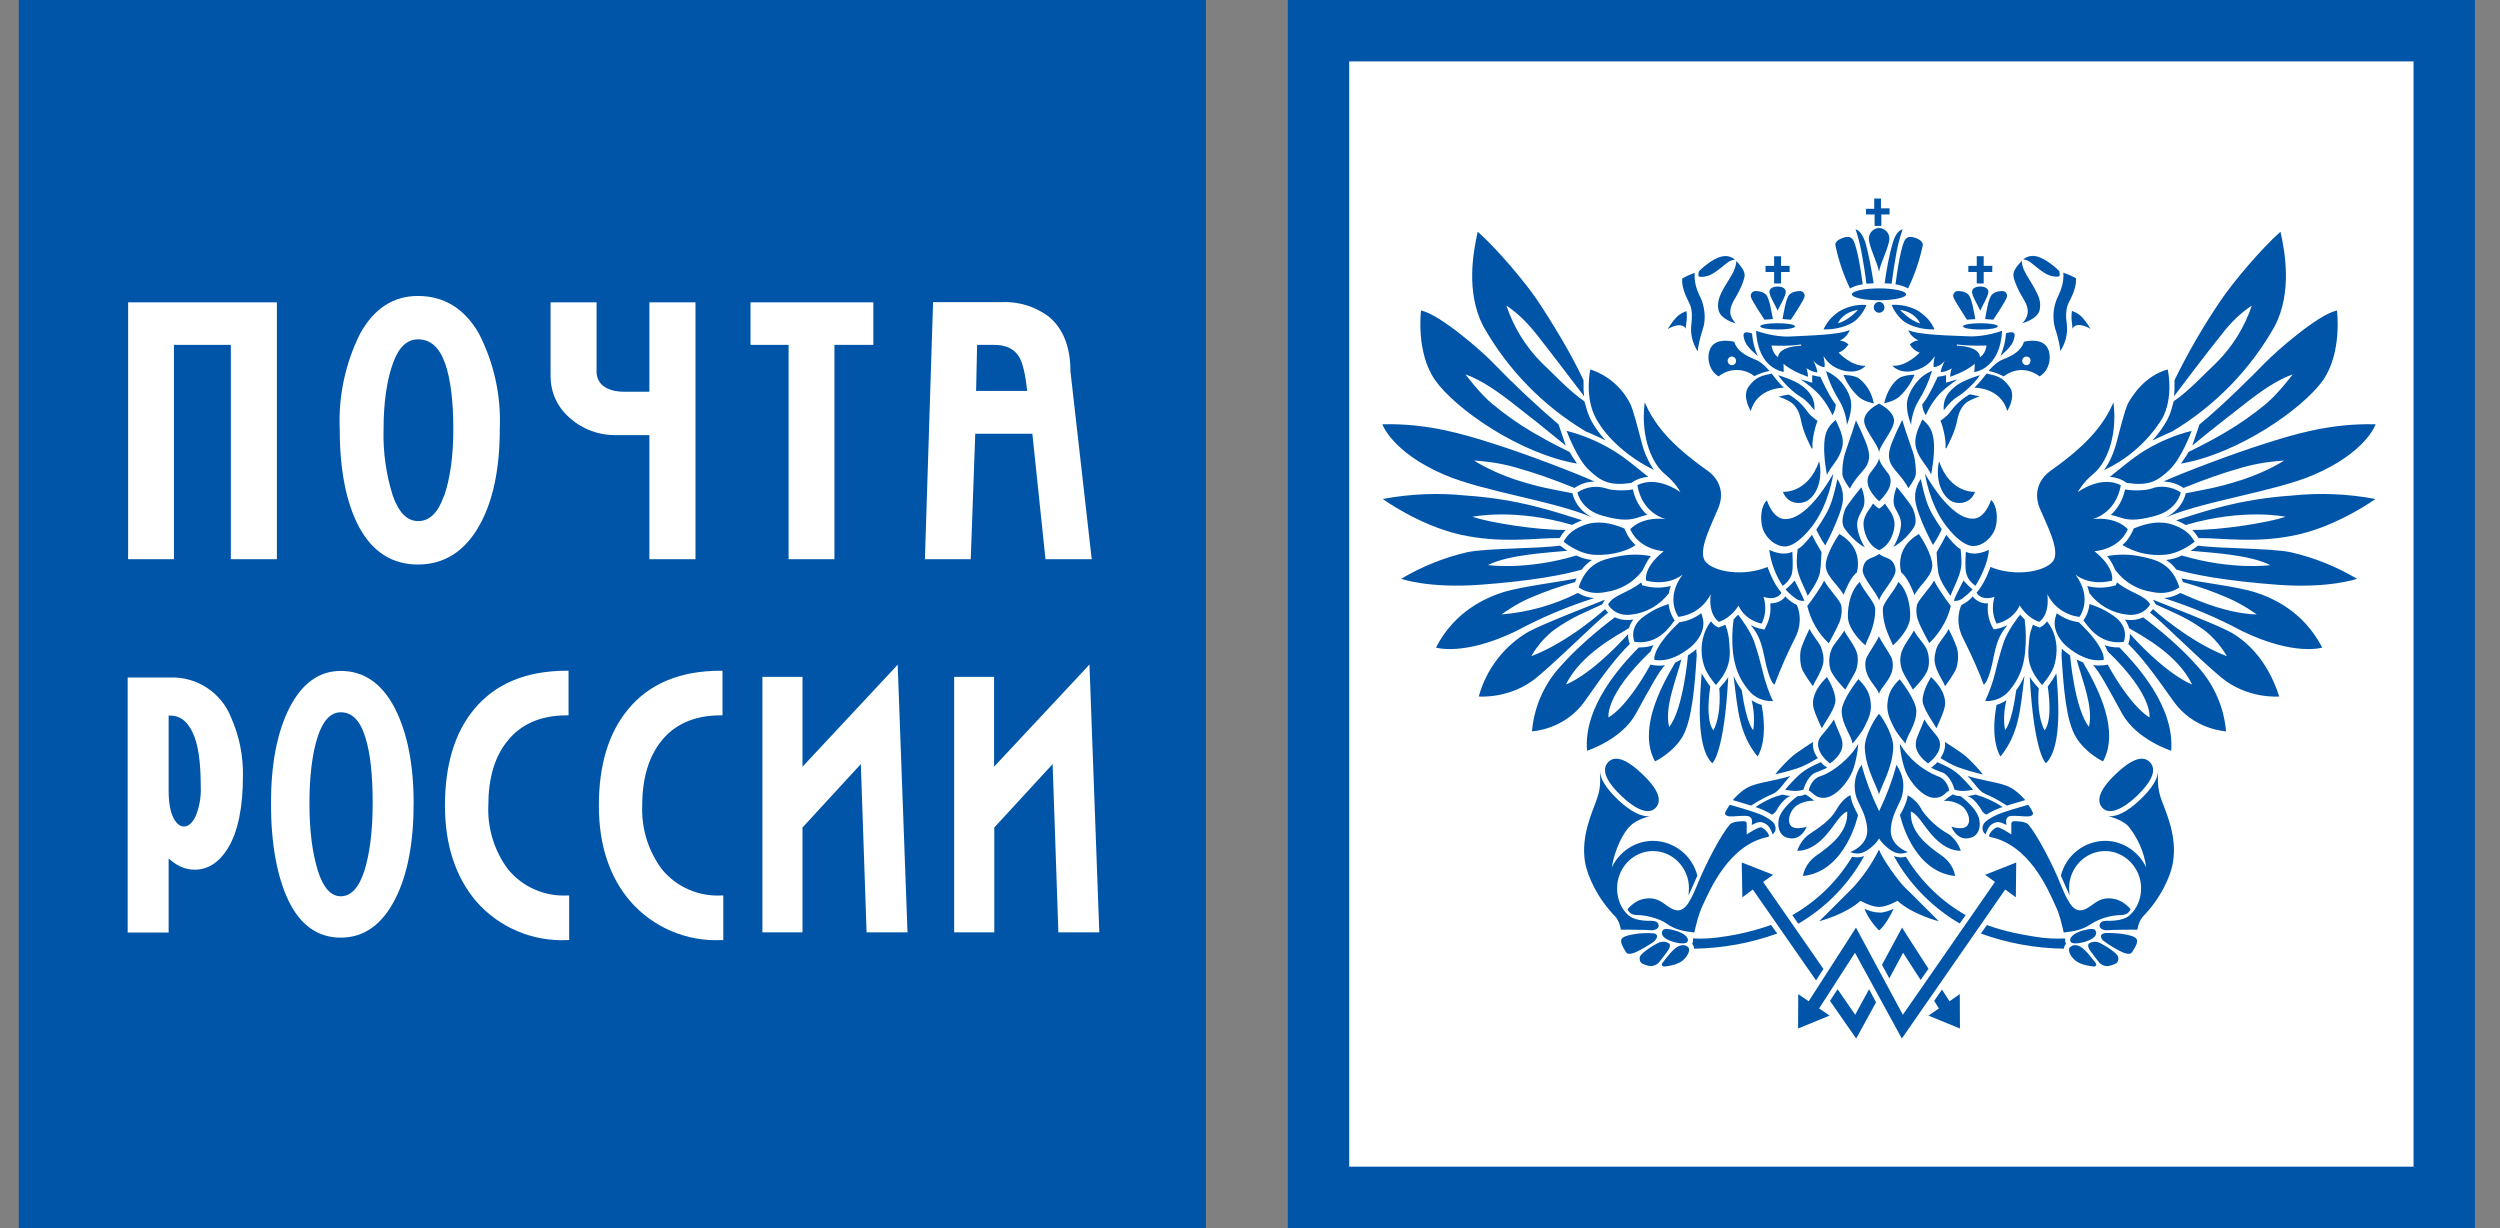
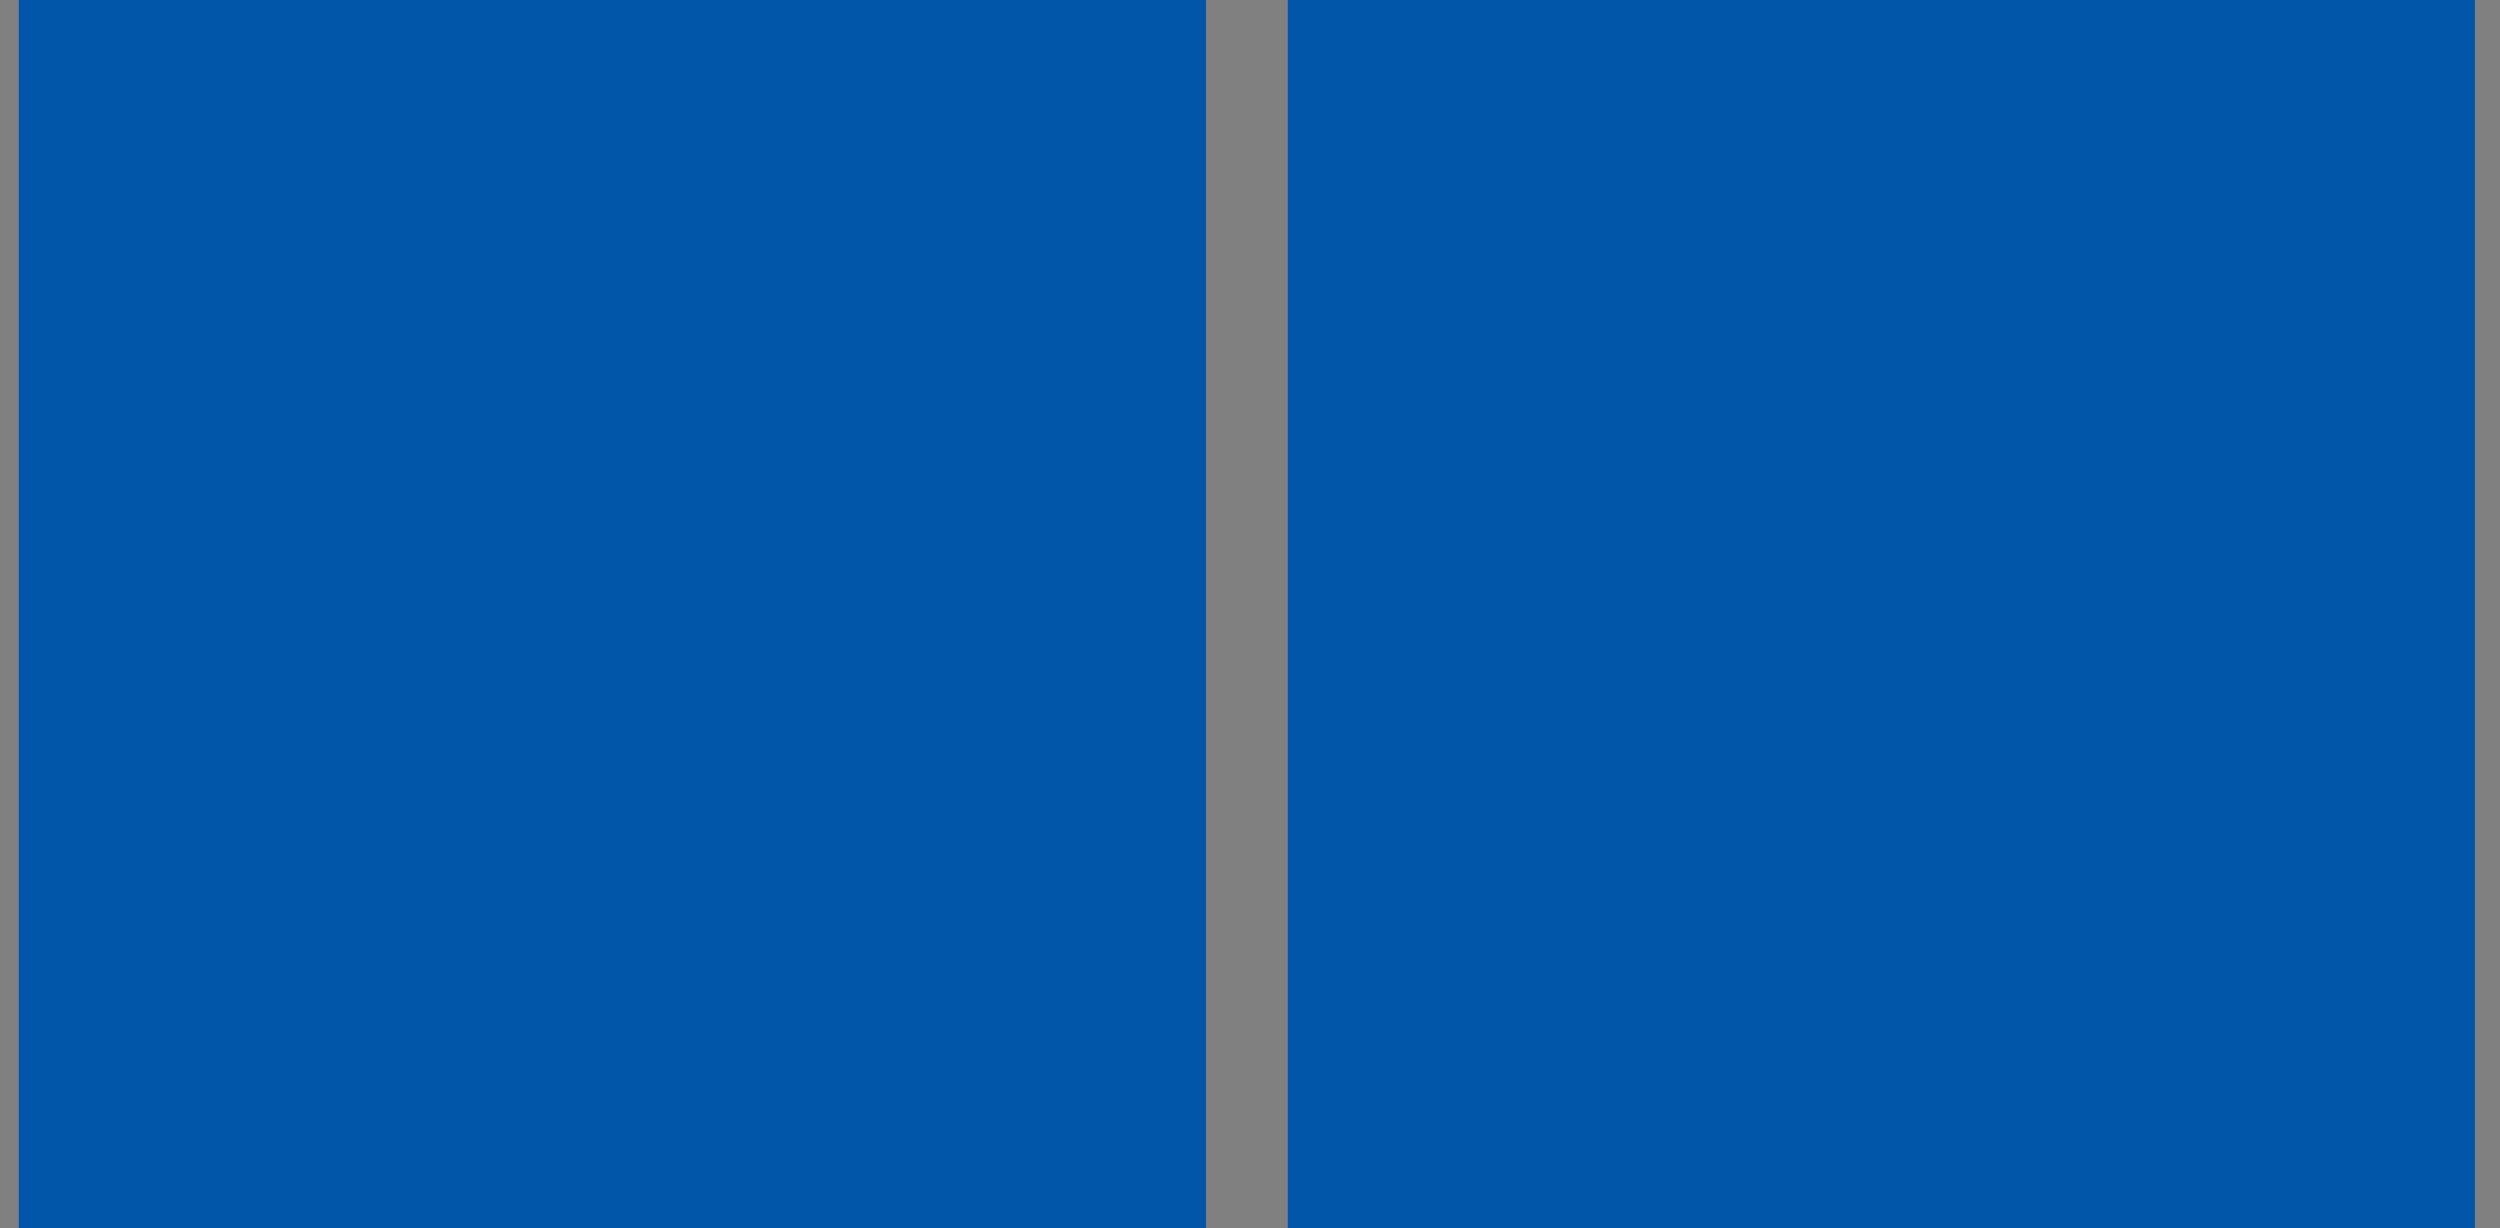
<svg xmlns="http://www.w3.org/2000/svg" width="57" height="28" viewBox="0 0 57 28" fill="none">
  <rect x="0" y="0" width="57" height="28" fill="#808080" stroke="none" />
  <path d="M29.362 0V28H56.428V0H29.362ZM0.428 0V28H27.495V0H0.428Z" fill="#0155A9" />
-   <path d="M55.029 1.4V26.6H30.762V1.4H55.029ZM15.091 19.819C14.778 19.398 14.62 18.883 14.643 18.359C14.643 17.752 14.788 17.262 15.072 16.903C15.38 16.511 15.838 16.31 16.426 16.31H16.473V15.293H16.426C15.507 15.293 14.793 15.591 14.316 16.179C13.878 16.707 13.654 17.439 13.654 18.368C13.654 19.264 13.896 19.997 14.373 20.552C14.629 20.845 14.949 21.077 15.308 21.229C15.667 21.382 16.055 21.452 16.445 21.434H16.491V20.417H16.445C16.188 20.43 15.932 20.383 15.697 20.279C15.461 20.176 15.254 20.018 15.091 19.819ZM11.582 19.819C11.269 19.398 11.111 18.883 11.134 18.359C11.134 17.752 11.274 17.262 11.563 16.903C11.871 16.511 12.329 16.31 12.916 16.31H12.963V15.293H12.916C11.997 15.293 11.283 15.591 10.803 16.179C10.368 16.707 10.145 17.439 10.145 18.368C10.145 19.264 10.387 19.997 10.858 20.552C11.115 20.845 11.435 21.077 11.794 21.229C12.153 21.382 12.541 21.452 12.931 21.434H12.977V20.417H12.931C12.675 20.429 12.419 20.382 12.185 20.278C11.951 20.175 11.744 20.017 11.582 19.819ZM14.806 9.921V12.749H15.857V6.893H14.806V8.932H14.242C14.008 8.932 13.831 8.876 13.719 8.769C13.678 8.727 13.647 8.677 13.627 8.622C13.607 8.568 13.598 8.509 13.602 8.451V6.893H12.553V8.563C12.553 8.951 12.702 9.277 12.996 9.534C13.285 9.79 13.66 9.928 14.046 9.921H14.811H14.806ZM24.835 15.153L24.761 15.237L22.665 17.481V15.433H21.755V21.257H22.67V18.867L24 17.421L24.131 21.257H25.064L24.84 15.157L24.835 15.153ZM17.975 12.749H19.025V7.863H19.912V6.893H17.112V7.863H17.98V12.749H17.975ZM20.392 15.237L18.297 17.481V15.433H17.383V21.257H18.297V18.867L19.627 17.421L19.758 21.257H20.691L20.467 15.153L20.392 15.237ZM22.278 7.863H22.656C22.927 7.863 23.113 7.947 23.225 8.12C23.319 8.26 23.379 8.54 23.421 8.913H22.255L22.278 7.863ZM22.231 9.889H23.538L23.837 12.749H24.891L24.406 8.465C24.406 7.905 24.238 7.485 23.907 7.215C23.597 6.985 23.218 6.87 22.833 6.888H21.274L21.088 12.749H22.133L22.236 9.889H22.231ZM3.966 7.863H5.263V12.749H6.313V6.893H2.921V12.749H3.966V7.863ZM4.456 18.62C4.381 18.769 4.293 18.844 4.195 18.844C4.101 18.844 4.022 18.779 3.952 18.643C3.882 18.503 3.845 18.298 3.845 18.027V16.315H3.882C4.097 16.315 4.265 16.436 4.386 16.688C4.517 16.949 4.577 17.365 4.577 17.929C4.589 18.166 4.547 18.402 4.456 18.62ZM3.882 15.447H2.911V21.261H3.845V19.572C4.022 19.735 4.218 19.829 4.437 19.829C4.745 19.829 5.002 19.661 5.203 19.329C5.427 18.956 5.539 18.405 5.539 17.687C5.547 17.229 5.454 16.775 5.268 16.357C5.159 16.081 4.968 15.846 4.721 15.683C4.474 15.52 4.182 15.438 3.887 15.447H3.882ZM10.117 11.321C9.981 11.699 9.79 11.881 9.533 11.881C9.286 11.881 9.099 11.695 8.959 11.312C8.804 10.823 8.731 10.312 8.745 9.8C8.745 9.179 8.819 8.671 8.959 8.283C9.09 7.915 9.281 7.737 9.533 7.737C9.813 7.737 10.018 7.915 10.149 8.288C10.271 8.633 10.336 9.137 10.336 9.781C10.336 10.407 10.261 10.925 10.121 11.321H10.117ZM10.928 11.984C11.241 11.429 11.395 10.691 11.395 9.781C11.428 9.024 11.263 8.271 10.915 7.597C10.588 7.033 10.121 6.748 9.529 6.748C8.969 6.748 8.53 7.033 8.213 7.602C7.874 8.28 7.713 9.033 7.746 9.791C7.746 10.719 7.895 11.471 8.189 12.021C8.497 12.586 8.945 12.871 9.529 12.871C10.126 12.871 10.597 12.572 10.928 11.984ZM8.306 19.861C8.18 20.244 8.003 20.435 7.769 20.435C7.545 20.435 7.368 20.239 7.247 19.852C7.121 19.446 7.055 18.933 7.055 18.326C7.055 17.705 7.116 17.192 7.242 16.8C7.363 16.427 7.541 16.24 7.769 16.24C8.026 16.24 8.213 16.427 8.329 16.809C8.441 17.155 8.497 17.659 8.497 18.312C8.497 18.937 8.432 19.46 8.306 19.861ZM8.997 16.137C8.703 15.577 8.292 15.297 7.769 15.297C7.275 15.297 6.883 15.582 6.598 16.142C6.318 16.693 6.178 17.425 6.178 18.317C6.178 19.241 6.318 19.992 6.579 20.538C6.85 21.098 7.251 21.378 7.769 21.378C8.297 21.378 8.712 21.084 9.011 20.496C9.291 19.95 9.431 19.213 9.431 18.312C9.431 17.416 9.281 16.688 8.997 16.137Z" fill="white" />
  <path d="M37.5 9.174C37.701 9.632 38.032 10.098 38.928 10.728C39.129 10.868 39.348 11.162 39.18 11.578C39.012 11.988 38.695 12.576 38.886 12.805C39.073 13.038 39.75 13.155 40.3 12.926C40.3 12.926 40.417 13.286 40.618 13.514C40.618 13.514 40.524 13.71 40.207 13.608C40.207 13.608 40.324 13.906 40.165 14.219C40.165 14.219 39.792 14.154 39.638 13.808C39.638 13.808 39.488 14.079 39.194 14.177C39.194 14.177 38.947 14.046 39.003 13.547C39.003 13.547 38.821 13.99 38.27 14.065C38.27 14.065 37.953 13.654 38.364 13.099C38.364 13.099 38.07 13.37 37.533 13.239C37.533 13.239 37.444 12.959 37.934 12.567C37.934 12.567 37.384 12.544 37.169 12.068C37.169 12.068 37.402 11.774 37.976 11.834C37.976 11.834 37.444 11.718 37.332 11.064C37.332 11.064 37.71 10.817 38.312 11.218C38.312 11.218 38.21 11.013 37.953 10.803C37.701 10.598 37.393 10.019 37.5 9.17V9.174ZM39.712 15.736C39.638 15.635 39.575 15.525 39.526 15.409C39.619 16.202 39.656 16.734 40.072 17.248C40.072 17.248 40.324 16.907 40.165 16.072C40.084 16.049 40.006 16.012 39.936 15.964C39.936 15.964 40.03 16.3 39.974 16.646C39.974 16.646 39.824 16.529 39.712 15.736ZM38.994 15.652C38.921 15.557 38.856 15.457 38.798 15.353C38.765 15.815 38.644 17.024 39.04 17.402C39.04 17.402 39.311 17.201 39.404 15.437C39.348 15.53 39.25 15.638 39.199 15.694C39.199 15.694 39.264 16.254 39.068 16.65C39.068 16.65 38.872 16.496 38.994 15.652ZM38.056 16.576C38.382 16.17 38.485 14.942 38.485 14.942L38.625 14.844C38.643 14.83 38.66 14.814 38.676 14.798C38.676 14.84 38.676 14.886 38.686 14.928C38.639 15.666 38.578 16.422 38.359 16.8C38.135 17.173 37.734 17.36 37.734 17.36C37.36 16.674 37.813 15.745 38.196 15.106L38.336 15.036C38.205 15.535 37.948 16.123 38.056 16.576ZM37.122 14.457C37.118 14.536 37.132 14.597 37.141 14.634L37.16 14.681C36.842 15.003 36.609 15.306 36.142 15.974C35.676 16.646 34.929 16.674 34.929 16.674C34.974 16.142 35.188 15.638 35.54 15.236C35.942 14.774 36.446 14.354 36.819 14.074C36.912 14.121 37.043 14.149 37.202 14.13L37.239 14.126C37.194 14.184 37.16 14.251 37.141 14.322C36.861 14.49 36.04 14.919 35.704 15.605C35.704 15.605 36.226 15.437 37.122 14.457ZM36.53 13.78L36.562 13.724C36.572 13.707 36.583 13.69 36.595 13.673C36.292 13.794 35.204 14.214 34.854 14.401C34.295 14.725 33.886 15.257 33.716 15.88C33.716 15.88 34.448 15.946 35.055 15.432C35.662 14.919 36.362 14.2 36.665 13.967C36.64 13.943 36.616 13.916 36.595 13.888C36.595 13.888 35.778 14.634 34.915 14.961C34.915 14.961 35.097 14.611 35.438 14.359C35.858 14.056 36.166 13.953 36.53 13.78ZM35.909 13.272L35.946 13.188C35.587 13.262 34.691 13.374 34.29 13.496C33.893 13.622 33.17 13.925 32.74 14.765C32.74 14.765 33.37 14.966 34.56 14.392C35.132 14.085 35.73 13.832 36.348 13.636C36.216 13.627 36.088 13.587 35.974 13.519C35.432 13.794 34.84 13.961 34.234 14.009C34.234 14.009 34.546 13.78 34.868 13.64C35.206 13.493 35.554 13.37 35.909 13.272ZM35.942 12.665C36.058 12.721 36.147 12.749 36.296 12.768C36.206 12.827 36.127 12.901 36.063 12.987C35.648 13.108 34.934 13.244 33.753 13.332C32.577 13.421 31.947 13.197 31.947 13.197C32.415 12.918 32.923 12.713 33.454 12.59C33.898 12.497 35.06 12.511 35.568 12.441C35.578 12.441 35.638 12.497 35.736 12.558C35.312 12.6 34.397 12.642 33.926 12.884C33.926 12.884 34.794 13.01 35.942 12.665ZM35.848 11.965C35.914 11.932 35.984 11.895 36.072 11.862C35.475 11.676 34.654 11.382 33.422 11.298C32.79 11.232 32.151 11.259 31.527 11.377C31.527 11.377 32.348 11.974 33.291 12.189C34.234 12.399 34.999 12.264 35.559 12.268C35.598 12.201 35.645 12.138 35.699 12.082C35.046 12.091 33.958 11.914 33.571 11.783C33.571 11.783 34.518 11.578 35.853 11.97L35.848 11.965ZM35.853 11.246C35.853 11.265 35.923 11.61 36.31 11.802C35.47 11.428 33.823 11.209 32.936 10.826C31.737 10.313 31.518 9.674 31.518 9.674C32.554 9.646 33.394 9.907 34.038 10.112C34.798 10.35 35.951 10.794 36.357 10.98C36.203 10.98 36.04 11.027 35.9 11.125C35.335 10.901 35.074 10.808 34.56 10.658C34.159 10.546 33.86 10.518 33.608 10.5C33.608 10.5 33.963 10.738 34.546 10.934C35.125 11.12 35.377 11.153 35.853 11.246ZM35.788 10.304C35.82 10.369 35.918 10.514 35.956 10.57C34.63 10.341 33.174 9.31 32.726 8.675C32.274 8.036 32.4 7.079 32.4 7.079C32.838 7.172 33.79 8.012 34.033 8.264C34.511 8.759 35.013 9.231 35.536 9.678L35.699 10.159C35.275 9.81 34.846 9.468 34.411 9.132C34.159 8.941 33.781 8.666 33.412 8.535C33.412 8.535 33.753 8.992 34.033 9.216C34.319 9.453 34.623 9.667 34.943 9.856C35.181 9.991 35.302 10.066 35.783 10.304" fill="#0155A9" />
  <path d="M39.526 14.121L39.628 14.014C39.689 14.093 39.894 14.359 39.992 14.621C40.072 14.845 40.151 15.148 40.193 15.321C40.23 15.498 40.352 15.857 40.426 15.983C40.426 15.983 40.1 16.025 39.866 15.736C39.633 15.456 39.549 15.176 39.512 14.882C39.486 14.629 39.491 14.373 39.526 14.121ZM39.012 14.168C39.046 14.215 39.089 14.255 39.138 14.285L39.185 14.308L39.227 14.289C39.269 14.275 39.306 14.261 39.339 14.243C39.386 14.383 39.404 14.443 39.418 14.56C39.432 14.709 39.465 14.947 39.404 15.143C39.339 15.377 39.199 15.526 39.124 15.619C39.124 15.619 38.914 15.381 38.854 15.181C38.78 14.957 38.777 14.716 38.844 14.49C38.879 14.371 38.936 14.261 39.012 14.163V14.168ZM38.289 14.187C38.471 14.163 38.643 14.092 38.788 13.981C38.816 14.061 38.858 14.168 38.826 14.317C38.798 14.467 38.695 14.63 38.55 14.751C38.331 14.929 38.037 15.097 37.72 15.045C37.72 15.045 37.645 14.798 38.289 14.187ZM38.042 13.771C38.07 13.991 38.172 14.131 38.182 14.145C38.102 14.238 37.832 14.714 37.267 14.635C37.267 14.635 37.113 14.308 37.491 14.047C37.748 13.869 37.864 13.837 38.042 13.771ZM38.088 13.361C37.897 13.409 37.697 13.409 37.505 13.361L37.44 13.342L37.421 13.277C37.127 13.519 36.782 13.561 36.665 13.781C36.665 13.781 36.805 14.061 37.188 14.014C37.358 13.996 37.522 13.943 37.67 13.858C37.819 13.774 37.948 13.66 38.051 13.524C38.056 13.482 38.074 13.412 38.093 13.361H38.088ZM37.44 13.02C37.491 12.936 37.533 12.81 37.64 12.679C37.387 12.632 37.127 12.635 36.875 12.689C36.525 12.759 36.175 12.843 35.993 13.389C35.993 13.389 36.217 13.585 36.623 13.496C36.947 13.449 37.24 13.279 37.44 13.02ZM37.29 12.427C37.194 12.341 37.117 12.234 37.066 12.115L37.034 12.049C36.735 11.923 36.418 11.858 36.114 11.975C35.806 12.091 35.722 12.231 35.648 12.348C35.648 12.348 35.988 12.642 36.38 12.651C36.772 12.665 37.132 12.549 37.29 12.427ZM37.384 11.788C37.43 11.769 37.491 11.751 37.556 11.741C37.389 11.586 37.275 11.382 37.23 11.158C37.09 11.191 36.763 11.191 36.618 11.135C36.51 11.101 36.394 11.091 36.281 11.107C36.168 11.123 36.06 11.165 35.965 11.228C35.965 11.228 36.04 11.625 36.544 11.76C37.01 11.891 37.192 11.853 37.384 11.788ZM37.197 11.009L37.267 10.962C37.276 10.962 37.388 10.887 37.58 10.873C37.421 10.747 37.034 10.416 36.758 10.257C36.434 10.063 36.084 9.917 35.718 9.823C35.718 9.823 35.951 10.463 36.231 10.719C36.511 10.985 36.712 11.083 37.202 11.009H37.197ZM37.71 10.715C37.577 10.52 37.48 10.301 37.426 10.071C37.365 9.856 37.239 9.324 37.16 9.189C36.972 8.825 36.648 8.55 36.259 8.423C36.259 8.423 36.119 9.049 36.39 9.543C36.623 9.973 37.108 10.421 37.71 10.715ZM40.725 13.622C40.795 13.692 40.846 13.729 40.968 13.795C40.968 13.795 41.14 14.131 40.93 14.541C40.754 14.889 40.597 15.245 40.459 15.61C40.459 15.61 40.347 15.591 40.221 14.947C40.132 14.509 40.03 14.401 39.918 14.252C40.039 14.317 40.137 14.336 40.146 14.336L40.23 14.355L40.268 14.275C40.349 14.116 40.382 13.935 40.361 13.757C40.552 13.757 40.66 13.664 40.697 13.608L40.706 13.594L40.725 13.622Z" fill="#0155A9" />
  <path d="M36.105 8.685C36.103 8.752 36.103 8.819 36.105 8.885L36.119 9.035C35.797 8.615 35.414 8.106 35.046 7.639C34.794 7.317 34.579 7.126 34.346 6.967C34.51 7.46 34.786 7.907 35.153 8.274C35.405 8.507 35.769 8.909 36.124 9.151L36.161 9.273C36.189 9.385 36.231 9.497 36.287 9.604C36.371 9.753 36.478 9.903 36.609 10.043C36.497 9.987 36.383 9.934 36.268 9.884L36.156 9.837C35.179 9.253 34.371 8.423 33.814 7.429C33.422 6.659 33.585 5.763 33.692 5.283C34.136 5.675 34.775 6.435 35.055 6.851C35.396 7.364 35.834 8.083 36.105 8.671V8.689V8.685ZM49.834 11.97C49.765 11.928 49.691 11.892 49.615 11.863C50.212 11.676 51.029 11.382 52.261 11.298C52.895 11.232 53.535 11.258 54.16 11.377C54.16 11.377 53.334 11.975 52.392 12.189C51.454 12.399 50.688 12.264 50.128 12.269C50.091 12.213 50.049 12.147 49.984 12.082C50.637 12.091 51.724 11.914 52.112 11.783C52.112 11.783 51.164 11.578 49.834 11.97ZM49.834 11.247C49.834 11.265 49.764 11.611 49.372 11.802C50.212 11.429 51.864 11.209 52.751 10.827C53.95 10.313 54.165 9.674 54.165 9.674C53.129 9.646 52.289 9.907 51.645 10.113C50.884 10.351 49.732 10.794 49.33 10.976C49.48 10.985 49.648 11.027 49.783 11.125C50.348 10.901 50.614 10.808 51.122 10.659C51.528 10.547 51.822 10.519 52.079 10.5C52.079 10.5 51.724 10.738 51.136 10.934C50.558 11.121 50.306 11.153 49.834 11.247ZM49.9 10.304C49.867 10.369 49.764 10.514 49.727 10.57C51.052 10.341 52.508 9.31 52.961 8.675C53.409 8.036 53.283 7.079 53.283 7.079C52.844 7.173 51.897 8.013 51.65 8.265C51.402 8.521 50.66 9.263 50.147 9.679L49.984 10.159C50.427 9.795 50.95 9.385 51.276 9.133C51.528 8.941 51.902 8.666 52.275 8.535C52.275 8.535 51.93 8.993 51.654 9.217C51.367 9.454 51.061 9.668 50.74 9.856C50.506 9.991 50.38 10.066 49.9 10.304ZM49.578 8.689V8.885L49.568 9.035C49.886 8.615 50.268 8.106 50.642 7.639C50.889 7.317 51.104 7.126 51.342 6.967C51.176 7.46 50.898 7.908 50.53 8.274C50.278 8.507 49.914 8.909 49.559 9.151L49.526 9.273C49.498 9.388 49.454 9.5 49.396 9.604C49.305 9.762 49.197 9.909 49.074 10.043L49.419 9.884L49.526 9.837C50.504 9.253 51.311 8.423 51.869 7.429C52.261 6.659 52.102 5.763 51.995 5.283C51.552 5.675 50.912 6.435 50.632 6.851C50.238 7.431 49.885 8.04 49.578 8.671V8.689ZM37.36 14.765C36.954 15.181 36.1 16.109 36.184 17.117C36.184 17.117 36.978 16.865 37.3 16.268C37.626 15.675 37.827 15.302 37.962 15.167C37.876 15.18 37.788 15.18 37.701 15.167L37.631 15.153C37.43 15.526 37.034 16.142 36.674 16.357C36.674 16.357 36.581 15.857 37.636 14.849C37.65 14.807 37.673 14.761 37.701 14.709C37.608 14.742 37.496 14.765 37.374 14.761L37.36 14.765ZM48.187 9.175C47.986 9.632 47.655 10.099 46.759 10.729C46.558 10.869 46.339 11.163 46.502 11.578C46.675 11.989 46.992 12.577 46.801 12.805C46.61 13.039 45.933 13.155 45.382 12.927C45.382 12.927 45.266 13.286 45.065 13.515C45.065 13.515 45.158 13.711 45.476 13.608C45.476 13.608 45.364 13.907 45.522 14.219C45.522 14.219 45.891 14.154 46.05 13.804C46.05 13.804 46.199 14.079 46.493 14.177C46.493 14.177 46.736 14.047 46.68 13.547C46.748 13.688 46.852 13.81 46.98 13.9C47.108 13.991 47.257 14.047 47.412 14.065C47.412 14.065 47.73 13.655 47.319 13.099C47.319 13.099 47.613 13.37 48.154 13.239C48.154 13.239 48.238 12.959 47.753 12.567C47.753 12.567 48.304 12.544 48.514 12.068C48.514 12.068 48.28 11.774 47.711 11.835C47.711 11.835 48.238 11.718 48.355 11.065C48.355 11.065 47.972 10.813 47.375 11.219C47.375 11.219 47.478 11.009 47.73 10.803C47.986 10.598 48.29 10.019 48.187 9.17V9.175ZM45.97 15.736C46.054 15.624 46.11 15.517 46.157 15.409C46.064 16.203 46.026 16.735 45.611 17.248C45.611 17.248 45.364 16.903 45.522 16.072C45.592 16.049 45.672 16.016 45.746 15.965C45.746 15.965 45.653 16.301 45.714 16.646C45.714 16.646 45.863 16.529 45.97 15.736ZM46.689 15.652C46.762 15.558 46.827 15.458 46.885 15.353C46.922 15.815 47.039 17.024 46.647 17.402C46.647 17.402 46.376 17.197 46.278 15.433C46.334 15.535 46.437 15.638 46.484 15.694C46.484 15.694 46.418 16.254 46.614 16.651C46.614 16.651 46.81 16.497 46.689 15.652ZM47.632 16.576C47.3 16.17 47.198 14.943 47.198 14.943C47.132 14.897 47.07 14.847 47.011 14.793L47.002 14.933C47.048 15.666 47.104 16.427 47.328 16.8C47.548 17.173 47.949 17.36 47.949 17.36C48.322 16.674 47.87 15.745 47.492 15.101C47.442 15.083 47.394 15.061 47.347 15.036C47.482 15.531 47.734 16.123 47.627 16.576H47.632ZM48.56 14.457C48.565 14.537 48.551 14.597 48.542 14.63C48.542 14.644 48.532 14.663 48.523 14.681C48.84 14.999 49.074 15.307 49.545 15.974C50.012 16.646 50.754 16.674 50.754 16.674C50.708 16.142 50.494 15.639 50.142 15.237C49.746 14.775 49.237 14.355 48.864 14.075C48.77 14.121 48.644 14.149 48.486 14.131C48.473 14.13 48.461 14.128 48.448 14.126C48.495 14.191 48.528 14.261 48.542 14.322C48.826 14.49 49.648 14.915 49.979 15.605C49.979 15.605 49.461 15.437 48.565 14.457H48.56ZM49.153 13.781L49.12 13.725C49.111 13.707 49.1 13.69 49.088 13.673C49.391 13.795 50.478 14.215 50.833 14.401C51.183 14.588 51.692 15.017 51.967 15.881C51.967 15.881 51.234 15.946 50.628 15.433C50.021 14.919 49.321 14.196 49.018 13.967C49.043 13.943 49.066 13.916 49.088 13.888C49.088 13.888 49.909 14.635 50.772 14.961C50.772 14.961 50.586 14.611 50.245 14.359C49.825 14.056 49.517 13.953 49.153 13.781ZM49.774 13.272C49.762 13.244 49.75 13.216 49.736 13.188C50.096 13.263 50.996 13.375 51.393 13.496C51.794 13.622 52.513 13.925 52.947 14.765C52.947 14.765 52.317 14.966 51.127 14.392C50.554 14.085 49.955 13.832 49.335 13.636C49.522 13.622 49.648 13.557 49.713 13.519C50.189 13.734 50.824 13.991 51.454 14.009C51.454 14.009 51.141 13.781 50.814 13.641C50.477 13.493 50.129 13.37 49.774 13.272ZM49.746 12.665C49.629 12.721 49.54 12.749 49.386 12.768C49.47 12.819 49.55 12.889 49.62 12.987C50.04 13.109 50.754 13.244 51.93 13.333C53.11 13.421 53.74 13.197 53.74 13.197C53.271 12.917 52.761 12.713 52.228 12.591C51.785 12.497 50.623 12.511 50.114 12.441C50.061 12.484 50.005 12.523 49.946 12.558C50.376 12.6 51.29 12.642 51.762 12.885C51.762 12.885 50.889 13.006 49.746 12.665Z" fill="#0155A9" />
  <path d="M46.162 14.121C46.125 14.088 46.091 14.052 46.059 14.014C45.994 14.093 45.793 14.359 45.691 14.621C45.616 14.845 45.532 15.148 45.495 15.321C45.439 15.549 45.361 15.771 45.261 15.983C45.261 15.983 45.583 16.025 45.821 15.736C46.054 15.456 46.139 15.176 46.171 14.882C46.198 14.629 46.195 14.374 46.162 14.121ZM46.67 14.168C46.638 14.215 46.597 14.254 46.549 14.285L46.503 14.308L46.456 14.289C46.419 14.276 46.383 14.261 46.349 14.243C46.302 14.383 46.279 14.443 46.269 14.56C46.255 14.709 46.222 14.947 46.279 15.143C46.349 15.377 46.484 15.526 46.559 15.619C46.559 15.619 46.773 15.377 46.834 15.181C46.895 14.975 46.918 14.733 46.843 14.49C46.807 14.371 46.748 14.26 46.67 14.163V14.168ZM47.398 14.187C47.215 14.163 47.042 14.092 46.895 13.981C46.867 14.061 46.825 14.168 46.857 14.317C46.89 14.467 46.988 14.63 47.137 14.751C47.352 14.929 47.646 15.097 47.963 15.045C47.963 15.045 48.038 14.798 47.398 14.187ZM47.641 13.771C47.618 13.991 47.515 14.131 47.501 14.145C47.581 14.238 47.851 14.714 48.42 14.635C48.42 14.635 48.57 14.308 48.197 14.047C47.94 13.869 47.819 13.837 47.641 13.771ZM47.594 13.361C47.744 13.403 47.94 13.417 48.182 13.361L48.243 13.342L48.267 13.277C48.556 13.519 48.901 13.561 49.023 13.781C49.023 13.781 48.878 14.061 48.5 14.014C48.33 13.996 48.166 13.943 48.017 13.858C47.869 13.774 47.739 13.66 47.637 13.524C47.625 13.469 47.609 13.414 47.59 13.361H47.594ZM48.243 13.02C48.197 12.936 48.154 12.81 48.042 12.679C48.297 12.632 48.559 12.635 48.812 12.689C49.158 12.759 49.513 12.843 49.69 13.389C49.69 13.389 49.471 13.585 49.065 13.496C48.741 13.449 48.448 13.279 48.248 13.02H48.243ZM48.392 12.427C48.486 12.348 48.56 12.245 48.621 12.115L48.649 12.049C48.953 11.923 49.265 11.858 49.573 11.975C49.881 12.091 49.961 12.231 50.04 12.348C50.04 12.348 49.699 12.642 49.307 12.651C48.987 12.672 48.667 12.593 48.392 12.427ZM48.299 11.788C48.243 11.767 48.185 11.752 48.127 11.741C48.262 11.615 48.392 11.433 48.453 11.158C48.593 11.191 48.925 11.191 49.069 11.135C49.214 11.074 49.498 11.074 49.722 11.228C49.722 11.228 49.648 11.625 49.144 11.76C48.672 11.891 48.495 11.853 48.304 11.788H48.299ZM48.486 11.009L48.416 10.962C48.32 10.909 48.213 10.878 48.103 10.873C48.267 10.747 48.649 10.416 48.925 10.257C49.25 10.062 49.602 9.916 49.97 9.823C49.97 9.823 49.736 10.463 49.456 10.719C49.176 10.985 48.976 11.083 48.486 11.009ZM47.972 10.715C48.094 10.556 48.192 10.332 48.262 10.071C48.318 9.856 48.449 9.324 48.523 9.189C48.602 9.053 48.883 8.573 49.424 8.423C49.424 8.423 49.569 9.049 49.298 9.543C48.981 10.054 48.522 10.461 47.977 10.715H47.972ZM44.958 13.622C44.89 13.694 44.809 13.752 44.72 13.795C44.72 13.795 44.547 14.131 44.753 14.541C44.963 14.957 45.145 15.377 45.228 15.61C45.228 15.61 45.34 15.591 45.462 14.947C45.55 14.509 45.658 14.401 45.77 14.252C45.696 14.291 45.618 14.319 45.537 14.336L45.457 14.35L45.415 14.275C45.335 14.115 45.304 13.935 45.327 13.757C45.262 13.762 45.197 13.751 45.138 13.725C45.078 13.698 45.026 13.659 44.986 13.608L44.977 13.594L44.958 13.622Z" fill="#0155A9" />
  <path d="M48.327 14.765C48.728 15.181 49.583 16.109 49.503 17.117C49.503 17.117 48.71 16.865 48.383 16.268C48.057 15.675 47.861 15.302 47.721 15.167C47.814 15.176 47.898 15.176 47.982 15.167L48.056 15.153C48.257 15.526 48.654 16.142 49.008 16.357C49.008 16.357 49.102 15.857 48.052 14.849C48.034 14.801 48.012 14.754 47.987 14.709C48.08 14.742 48.192 14.765 48.313 14.761L48.327 14.765ZM42.223 6.711C42.223 6.636 42.503 6.575 42.844 6.575C43.185 6.575 43.46 6.636 43.46 6.711C43.46 6.785 43.18 6.846 42.844 6.846C42.503 6.846 42.223 6.785 42.223 6.711ZM40.133 7.439C40.133 7.401 40.31 7.369 40.529 7.369C40.749 7.369 40.926 7.401 40.926 7.439C40.926 7.485 40.749 7.513 40.529 7.513C40.31 7.513 40.133 7.481 40.133 7.439ZM42.965 7.009C42.965 7.025 42.962 7.041 42.956 7.056C42.95 7.07 42.941 7.084 42.93 7.095C42.918 7.106 42.905 7.115 42.89 7.121C42.876 7.127 42.86 7.131 42.844 7.131C42.812 7.131 42.781 7.118 42.758 7.095C42.735 7.072 42.722 7.041 42.722 7.009C42.722 6.939 42.774 6.883 42.844 6.883C42.909 6.883 42.965 6.939 42.965 7.009ZM42.181 6.58C42.029 6.262 41.916 5.927 41.845 5.581C41.845 5.502 41.939 5.451 42.018 5.423C42.097 5.395 42.172 5.39 42.223 5.437C42.331 5.521 42.433 6.197 42.471 6.482C42.369 6.496 42.271 6.527 42.181 6.575V6.58ZM42.554 6.468L42.718 6.459C42.681 6.188 42.592 5.74 42.541 5.563C42.484 5.385 42.414 5.259 42.307 5.227C42.307 5.227 42.391 5.474 42.438 5.726C42.484 5.983 42.526 6.225 42.554 6.473V6.468ZM41.906 7.369C42.135 7.317 42.363 7.065 42.363 7.065C41.999 7.121 41.906 7.369 41.906 7.369ZM42.247 7.35C41.929 7.537 41.575 7.509 41.575 7.509C41.645 7.378 41.71 7.261 41.906 7.117C42.099 6.993 42.326 6.936 42.554 6.953C42.526 7.047 42.396 7.257 42.247 7.35ZM41.066 7.882V7.854C40.758 7.901 40.389 7.877 40.389 7.877C40.413 7.999 40.459 8.087 40.538 8.143C40.562 7.887 41.066 7.882 41.066 7.882ZM40.039 7.541C40.039 7.541 40.431 7.691 40.823 7.672C41.215 7.649 41.938 7.639 42.172 7.523C42.172 7.523 42.135 7.677 41.948 7.765C41.948 7.765 42.041 7.765 42.144 7.849C42.144 7.849 42.083 7.975 41.92 8.041C41.92 8.041 42.219 8.363 42.536 8.339C42.536 8.339 42.391 8.526 42.06 8.456C41.733 8.381 41.63 8.195 41.575 8.12C41.575 8.12 41.617 8.302 41.598 8.372C41.598 8.372 41.453 8.363 41.341 8.218C41.341 8.218 41.421 8.363 41.435 8.489C41.435 8.489 41.346 8.498 41.187 8.395C41.187 8.395 41.22 8.489 41.224 8.591C41.224 8.591 40.851 8.47 40.665 8.293L40.669 8.479C40.669 8.479 40.081 8.423 40.039 7.541ZM39.946 7.602C39.96 7.789 40.011 7.98 40.077 8.115C40.077 8.115 39.843 7.933 39.787 7.789C39.731 7.63 39.717 7.527 39.946 7.602ZM39.479 8.325C39.492 8.327 39.505 8.325 39.518 8.321C39.53 8.317 39.542 8.31 39.551 8.301C39.561 8.293 39.569 8.282 39.574 8.27C39.579 8.258 39.582 8.245 39.582 8.232C39.583 8.219 39.58 8.205 39.576 8.193C39.571 8.181 39.564 8.169 39.555 8.16C39.546 8.15 39.535 8.142 39.523 8.137C39.51 8.132 39.497 8.129 39.484 8.129C39.459 8.13 39.435 8.141 39.418 8.16C39.4 8.178 39.391 8.202 39.391 8.227C39.391 8.283 39.433 8.325 39.484 8.325H39.479ZM40.049 8.209C40.203 8.283 40.343 8.456 40.343 8.456C40.109 8.507 40.002 8.577 40.002 8.577C39.886 8.485 39.741 8.435 39.593 8.436C39.444 8.437 39.301 8.488 39.185 8.582C38.943 8.442 38.896 8.092 39.017 7.91C39.139 7.728 39.409 7.761 39.54 7.793C39.624 8.059 39.913 8.148 40.053 8.213L40.049 8.209ZM40.394 8.517C40.394 8.517 40.557 8.741 40.674 8.839C40.674 8.839 40.067 8.829 39.918 9.371C39.918 9.371 39.713 9.044 39.862 8.825C40.025 8.591 40.179 8.563 40.394 8.517Z" fill="#0155A9" />
  <path d="M41.056 8.647L41.318 8.727V8.554C41.374 8.568 41.448 8.587 41.504 8.591C41.504 8.591 41.705 9.039 41.854 9.221C41.854 9.221 41.864 9.319 41.78 9.469C41.78 9.469 41.668 9.207 41.472 8.993C41.36 8.876 41.285 8.815 41.056 8.647ZM40.543 8.554C40.604 8.573 40.916 8.671 41.066 8.783C41.257 8.923 41.388 9.081 41.369 9.357C41.369 9.357 41.215 9.137 41.042 9.039C40.912 8.965 40.669 8.745 40.543 8.554ZM40.543 6.533C40.604 6.533 40.716 6.561 40.716 6.655C40.716 6.748 40.576 6.981 40.529 7.084C40.492 6.981 40.342 6.748 40.342 6.655C40.342 6.561 40.459 6.533 40.515 6.533H40.548H40.543ZM40.422 7.275C40.394 7.135 40.342 6.79 40.263 6.715C40.184 6.641 40.076 6.636 40.016 6.636C40 6.637 39.984 6.642 39.97 6.65C39.956 6.659 39.944 6.67 39.935 6.683C39.926 6.697 39.92 6.712 39.918 6.728C39.916 6.744 39.917 6.761 39.922 6.776C39.946 6.86 40.198 7.243 40.23 7.289L40.417 7.275H40.422ZM40.641 7.275C40.669 7.135 40.72 6.79 40.8 6.715C40.879 6.641 40.991 6.636 41.047 6.636C41.063 6.637 41.079 6.642 41.093 6.65C41.107 6.659 41.119 6.67 41.128 6.683C41.137 6.697 41.142 6.712 41.145 6.728C41.147 6.744 41.145 6.761 41.14 6.776C41.117 6.86 40.865 7.243 40.832 7.289L40.646 7.275H40.641ZM40.804 6.062H40.608V5.843H40.45V6.062H40.254V6.202H40.45V6.463H40.608V6.202H40.804V6.067V6.062ZM38.438 7.499C38.438 7.453 38.438 7.411 38.448 7.369C38.463 7.278 38.464 7.185 38.452 7.093C38.312 7.149 38.219 7.187 38.023 7.504C38.023 7.504 38.331 7.308 38.443 7.499H38.438ZM38.709 8.008C38.709 7.929 38.765 7.677 38.826 7.495C38.905 7.28 38.863 6.963 38.765 6.771C38.672 6.585 38.625 6.412 38.639 6.221C38.639 6.221 38.457 6.286 38.354 6.351C38.336 6.575 38.462 6.795 38.522 6.925C38.592 7.07 38.578 7.266 38.564 7.387C38.536 7.588 38.578 7.807 38.704 8.008H38.709ZM38.728 6.305C38.721 6.264 38.724 6.222 38.737 6.183C38.737 6.183 39.022 5.894 39.264 5.847C39.316 5.835 39.37 5.835 39.421 5.848C39.472 5.861 39.519 5.886 39.558 5.922C39.558 5.922 39.47 5.913 39.344 6.02C39.213 6.127 39.054 6.258 38.933 6.291C38.812 6.323 38.788 6.314 38.728 6.305ZM39.582 5.945C39.689 6.057 39.778 6.174 39.778 6.272C39.778 6.379 39.656 6.645 39.591 6.748C39.53 6.851 39.442 6.981 39.451 7.14C39.456 7.219 39.512 7.303 39.572 7.373C39.572 7.373 39.222 7.285 39.18 7.061C39.143 6.86 39.227 6.72 39.278 6.613C39.334 6.505 39.498 6.263 39.535 6.165C39.572 6.071 39.596 5.997 39.582 5.945ZM41.635 8.465C41.705 8.717 41.826 8.96 41.943 9.147C42.05 9.319 42.116 9.599 42.106 9.693C42.106 9.693 42.265 9.333 42.186 9.077C42.144 8.94 42.072 8.815 41.977 8.709C41.882 8.602 41.766 8.518 41.635 8.461V8.465ZM42.032 8.549C42.032 8.549 42.274 8.549 42.386 8.629C42.564 8.771 42.684 8.973 42.722 9.198C42.722 9.198 42.48 9.156 42.358 9.03C42.218 8.894 42.106 8.73 42.032 8.549ZM40.781 8.997C40.704 9.008 40.627 9.023 40.552 9.044C40.552 9.044 40.758 9.109 40.86 9.193C40.949 9.268 41.024 9.385 41.061 9.576C41.108 9.847 41.262 10.136 41.308 10.229L41.327 10.22C41.299 10.033 41.411 9.651 41.439 9.595C41.439 9.595 41.28 9.492 41.206 9.38C41.096 9.223 40.952 9.092 40.786 8.997H40.781ZM41.854 9.576C41.91 9.716 42.074 9.968 41.994 10.229C41.924 10.491 41.761 10.603 41.654 10.827C41.654 10.827 41.574 10.425 41.593 10.117C41.607 9.809 41.719 9.688 41.854 9.576ZM42.316 9.585C42.316 9.585 42.554 10.061 42.596 10.253C42.643 10.439 42.601 10.561 42.522 10.673C42.438 10.785 42.302 10.906 42.176 11.139C42.176 11.139 42.027 10.943 42.008 10.836C41.999 10.68 42.015 10.524 42.055 10.374C42.083 10.271 42.209 9.931 42.316 9.585ZM42.438 11.111C42.386 11.172 42.106 11.517 42.064 11.62C42.032 11.723 41.966 11.909 42.05 12.04C42.144 12.18 42.34 12.39 42.517 12.479C42.517 12.479 42.326 12.175 42.344 11.923C42.358 11.765 42.475 11.625 42.498 11.527C42.522 11.429 42.508 11.265 42.438 11.111ZM41.892 10.925C41.934 10.981 42.008 11.13 42.018 11.279C42.027 11.419 42.008 11.536 41.929 11.746C41.839 11.982 41.735 12.213 41.616 12.437C41.616 12.437 41.486 12.245 41.411 12.073C41.411 12.073 41.616 11.783 41.705 11.578C41.808 11.335 41.85 11.111 41.892 10.925ZM41.798 10.808C41.798 10.808 41.705 11.489 41.318 11.998C41.052 12.339 40.837 12.46 40.697 12.46C40.482 12.46 40.268 12.273 40.193 12.063C40.123 11.853 40.146 11.527 40.286 11.41C40.286 11.41 40.412 11.821 40.688 11.835C40.996 11.853 41.397 11.499 41.794 10.808" fill="#0155A9" />
  <path d="M41.476 10.519C41.509 10.64 41.518 10.831 41.476 11.004C41.444 11.139 41.364 11.317 41.21 11.415C41.08 11.499 40.767 11.517 40.65 11.214C40.65 11.214 41.215 11.261 41.476 10.519ZM42.405 13.267C42.48 13.473 42.76 13.734 42.755 13.893C42.755 14.313 42.568 14.574 42.531 14.714C42.531 14.714 42.2 14.443 42.139 14.135C42.111 13.977 42.148 13.501 42.405 13.267ZM42.032 13.566C42.074 13.459 42.195 13.155 42.335 13.053C42.335 13.053 42.517 12.507 41.938 12.175C41.938 12.175 41.7 12.502 41.635 12.805C41.57 13.109 41.887 13.291 42.036 13.566H42.032ZM41.313 12.194C41.22 12.311 41.089 12.469 40.986 12.521C40.986 12.521 40.954 12.763 40.972 12.922C41 13.16 41.15 13.407 41.215 13.585C41.215 13.585 41.467 13.249 41.495 13.048C41.528 12.847 41.518 12.684 41.532 12.591C41.532 12.591 41.392 12.357 41.313 12.194ZM40.646 13.361C40.482 13.112 40.377 12.83 40.338 12.535C40.338 12.535 40.627 12.693 40.865 12.581C40.865 12.581 40.893 12.964 40.851 13.095C40.813 13.202 40.741 13.294 40.646 13.356V13.361ZM40.711 13.44C40.758 13.403 40.874 13.291 40.916 13.235C40.916 13.235 41.103 13.594 41.14 13.697C41.14 13.697 41.047 13.72 40.94 13.645C40.857 13.585 40.78 13.516 40.711 13.44ZM41.588 13.235C41.565 13.323 41.262 13.757 41.206 13.813C41.282 14.14 41.452 14.437 41.696 14.667C41.696 14.667 41.882 14.327 41.943 14.177C42.004 14.009 41.999 13.841 41.971 13.776C41.906 13.631 41.686 13.417 41.588 13.235ZM42.046 14.373C42.111 14.513 42.316 14.747 42.349 14.929C42.372 15.069 42.349 15.19 42.316 15.288C42.274 15.381 42.153 15.577 42.074 15.722C42.074 15.722 41.794 15.451 41.733 15.26C41.688 15.101 41.702 14.93 41.77 14.779C41.836 14.649 41.98 14.509 42.05 14.373H42.046ZM41.257 14.336C41.327 14.499 41.5 14.663 41.537 14.803C41.584 14.971 41.602 15.078 41.523 15.269C41.453 15.442 41.369 15.545 41.336 15.647C41.336 15.647 41.112 15.349 41.075 15.223C41.038 15.097 41.028 14.887 41.075 14.756C41.122 14.625 41.201 14.453 41.257 14.336ZM42.372 15.484C42.372 15.484 41.98 15.969 41.99 16.226C42.004 16.543 42.209 16.758 42.237 16.954C42.237 16.954 42.442 16.721 42.517 16.557C42.61 16.375 42.676 16.226 42.652 16.021C42.629 15.82 42.573 15.689 42.372 15.484ZM41.654 15.437C41.714 15.531 41.887 15.843 41.84 16.035C41.794 16.221 41.598 16.487 41.537 16.604C41.537 16.604 41.378 16.277 41.346 16.128C41.313 15.979 41.346 15.736 41.654 15.437ZM45.55 7.439C45.55 7.401 45.373 7.369 45.154 7.369C44.934 7.369 44.757 7.401 44.757 7.439C44.757 7.485 44.934 7.513 45.154 7.513C45.373 7.513 45.55 7.481 45.55 7.439ZM42.844 6.188C42.872 6.001 43.077 5.614 43.077 5.441C43.078 5.41 43.072 5.379 43.061 5.35C43.049 5.321 43.032 5.294 43.011 5.272C42.989 5.249 42.963 5.231 42.934 5.219C42.906 5.206 42.875 5.199 42.844 5.199C42.812 5.199 42.782 5.206 42.753 5.219C42.724 5.231 42.699 5.249 42.677 5.272C42.655 5.294 42.638 5.321 42.627 5.35C42.615 5.379 42.61 5.41 42.61 5.441C42.61 5.614 42.811 6.001 42.839 6.188H42.844ZM43.502 6.58C43.656 6.262 43.77 5.927 43.842 5.581C43.838 5.502 43.749 5.451 43.67 5.423C43.586 5.395 43.511 5.39 43.46 5.437C43.352 5.521 43.254 6.197 43.217 6.482C43.32 6.501 43.385 6.515 43.502 6.575V6.58ZM43.128 6.468C43.076 6.463 43.023 6.46 42.97 6.459C43.002 6.188 43.091 5.74 43.147 5.563C43.198 5.385 43.268 5.259 43.38 5.227C43.38 5.227 43.292 5.474 43.245 5.726C43.199 5.974 43.16 6.223 43.128 6.473V6.468ZM43.32 7.065C43.32 7.065 43.553 7.317 43.777 7.373C43.777 7.373 43.684 7.121 43.32 7.065ZM43.133 6.953C43.259 6.935 43.581 6.972 43.777 7.117C43.978 7.261 44.043 7.378 44.108 7.509C44.108 7.509 43.754 7.537 43.441 7.35C43.292 7.257 43.161 7.051 43.133 6.953ZM45.144 8.143C45.228 8.087 45.275 7.999 45.294 7.877C45.294 7.877 44.925 7.896 44.617 7.854V7.882C44.617 7.882 45.126 7.882 45.144 8.143ZM45.014 8.484C45.023 8.414 45.023 8.293 45.023 8.293C44.836 8.47 44.463 8.591 44.463 8.591C44.463 8.489 44.5 8.4 44.5 8.4C44.337 8.493 44.248 8.484 44.248 8.484C44.262 8.363 44.346 8.218 44.346 8.218C44.316 8.26 44.278 8.295 44.234 8.321C44.19 8.348 44.141 8.365 44.09 8.372C44.071 8.302 44.113 8.12 44.113 8.12C44.057 8.195 43.95 8.381 43.623 8.456C43.296 8.526 43.147 8.339 43.147 8.339C43.469 8.363 43.768 8.041 43.768 8.041C43.673 8.007 43.594 7.941 43.544 7.854C43.637 7.761 43.74 7.761 43.74 7.761C43.553 7.677 43.511 7.527 43.511 7.527C43.744 7.639 44.468 7.649 44.864 7.667C45.256 7.691 45.648 7.541 45.648 7.541C45.602 8.423 45.014 8.484 45.014 8.484ZM45.737 7.597C45.726 7.775 45.683 7.948 45.611 8.111C45.611 8.111 45.844 7.933 45.9 7.784C45.956 7.63 45.97 7.527 45.737 7.597ZM46.297 8.227C46.298 8.215 46.296 8.202 46.291 8.19C46.287 8.178 46.28 8.168 46.272 8.158C46.263 8.149 46.252 8.142 46.241 8.137C46.229 8.132 46.216 8.129 46.204 8.129C46.178 8.129 46.153 8.14 46.135 8.158C46.116 8.176 46.106 8.201 46.106 8.227C46.106 8.283 46.152 8.325 46.199 8.325C46.224 8.325 46.248 8.316 46.265 8.298C46.283 8.281 46.292 8.257 46.292 8.232L46.297 8.227ZM46.143 7.793C46.274 7.761 46.549 7.728 46.67 7.91C46.792 8.097 46.74 8.442 46.502 8.582C46.502 8.582 46.129 8.255 45.681 8.582C45.681 8.582 45.578 8.512 45.34 8.456C45.34 8.456 45.48 8.283 45.634 8.209C45.774 8.148 46.064 8.059 46.148 7.789L46.143 7.793ZM45.294 8.517C45.294 8.517 45.126 8.741 45.014 8.839C45.014 8.839 45.616 8.829 45.765 9.371C45.765 9.371 45.975 9.044 45.821 8.825C45.658 8.591 45.508 8.563 45.294 8.517Z" fill="#0155A9" />
  <path d="M44.631 8.647L44.37 8.726V8.554C44.314 8.568 44.239 8.586 44.178 8.591C44.178 8.591 43.982 9.039 43.828 9.221C43.828 9.221 43.819 9.319 43.908 9.468C43.908 9.468 44.015 9.207 44.211 8.992C44.323 8.876 44.398 8.815 44.631 8.647ZM45.144 8.554C45.079 8.572 44.771 8.67 44.617 8.782C44.43 8.922 44.295 9.081 44.318 9.356C44.318 9.356 44.472 9.137 44.64 9.039C44.771 8.964 45.014 8.745 45.144 8.554ZM45.135 6.533C45.074 6.533 44.962 6.561 44.962 6.654C44.962 6.748 45.107 6.981 45.149 7.084C45.191 6.981 45.336 6.748 45.336 6.654C45.336 6.561 45.224 6.533 45.163 6.533H45.135ZM45.261 7.275C45.284 7.135 45.336 6.79 45.42 6.715C45.494 6.64 45.606 6.636 45.662 6.636C45.679 6.637 45.694 6.642 45.708 6.65C45.722 6.658 45.734 6.67 45.743 6.683C45.752 6.697 45.758 6.712 45.76 6.728C45.762 6.744 45.761 6.76 45.756 6.776C45.732 6.86 45.48 7.242 45.448 7.289L45.261 7.275ZM45.037 7.275C45.009 7.135 44.958 6.79 44.878 6.715C44.804 6.64 44.692 6.636 44.631 6.636C44.615 6.637 44.599 6.642 44.585 6.65C44.572 6.658 44.56 6.67 44.551 6.683C44.542 6.697 44.536 6.712 44.534 6.728C44.531 6.744 44.533 6.76 44.538 6.776C44.566 6.86 44.818 7.242 44.846 7.289L45.037 7.275ZM44.878 6.062H45.07V5.842H45.228V6.062H45.424V6.202H45.228V6.463H45.07V6.202H44.878V6.066V6.062ZM42.536 4.76H42.732V4.526H42.886V4.75H43.082V4.89H42.895V5.152H42.741V4.89H42.545V4.75L42.536 4.76ZM47.249 7.494C47.249 7.448 47.249 7.406 47.24 7.364C47.227 7.272 47.227 7.18 47.24 7.088C47.38 7.144 47.473 7.182 47.664 7.499C47.664 7.499 47.356 7.303 47.249 7.494ZM46.974 8.003C46.974 7.924 46.922 7.672 46.857 7.49C46.79 7.249 46.811 6.992 46.918 6.766C47.011 6.58 47.058 6.407 47.044 6.216C47.044 6.216 47.23 6.281 47.333 6.346C47.347 6.57 47.221 6.79 47.16 6.916C47.09 7.065 47.104 7.261 47.123 7.382C47.146 7.583 47.109 7.802 46.974 8.003ZM46.955 6.3C46.964 6.259 46.962 6.218 46.95 6.178C46.95 6.178 46.661 5.889 46.418 5.842C46.368 5.831 46.315 5.832 46.265 5.845C46.214 5.858 46.168 5.882 46.129 5.917C46.129 5.917 46.213 5.908 46.339 6.015C46.47 6.122 46.628 6.253 46.75 6.286C46.871 6.318 46.899 6.309 46.955 6.3ZM46.106 5.94C45.994 6.052 45.905 6.169 45.905 6.267C45.905 6.374 46.026 6.64 46.092 6.743C46.152 6.846 46.246 6.976 46.232 7.135C46.218 7.224 46.175 7.306 46.11 7.368C46.11 7.368 46.465 7.28 46.507 7.056C46.544 6.855 46.46 6.715 46.404 6.608C46.353 6.5 46.19 6.258 46.148 6.16C46.11 6.066 46.092 5.992 46.101 5.94H46.106ZM44.048 8.46C43.977 8.701 43.873 8.93 43.74 9.142C43.632 9.314 43.567 9.594 43.576 9.688C43.576 9.688 43.418 9.328 43.502 9.072C43.562 8.876 43.735 8.582 44.048 8.456V8.46ZM43.651 8.544C43.651 8.544 43.413 8.544 43.296 8.624C43.156 8.717 43.016 8.936 42.96 9.193C42.96 9.193 43.208 9.151 43.324 9.025C43.466 8.889 43.577 8.726 43.651 8.544ZM44.902 8.992C44.948 8.992 45.07 9.025 45.135 9.039C45.135 9.039 44.925 9.104 44.822 9.188C44.738 9.263 44.664 9.38 44.626 9.571C44.58 9.842 44.421 10.131 44.374 10.224L44.356 10.215C44.384 10.028 44.272 9.646 44.244 9.59C44.244 9.59 44.407 9.487 44.477 9.375C44.538 9.296 44.636 9.16 44.902 8.992ZM43.828 9.566C43.772 9.706 43.614 9.958 43.688 10.22C43.763 10.481 43.926 10.593 44.029 10.817C44.029 10.817 44.113 10.416 44.094 10.108C44.076 9.8 43.968 9.678 43.833 9.566H43.828ZM42.848 10.299C42.858 10.145 43.203 9.776 43.184 9.576C43.166 9.375 42.904 9.235 42.844 9.202C42.778 9.235 42.517 9.375 42.503 9.576C42.484 9.776 42.83 10.145 42.839 10.299H42.848ZM43.371 9.576C43.371 9.576 43.128 10.052 43.086 10.243C43.04 10.43 43.086 10.551 43.166 10.663C43.245 10.775 43.385 10.896 43.511 11.13C43.511 11.13 43.66 10.934 43.679 10.826C43.693 10.724 43.665 10.472 43.632 10.364C43.604 10.262 43.474 9.921 43.371 9.576ZM42.844 11.428C42.956 11.33 43.054 11.186 43.082 11.102C43.114 11.013 43.124 10.887 43.049 10.794C42.96 10.677 42.853 10.551 42.844 10.444C42.83 10.551 42.722 10.677 42.634 10.794C42.564 10.887 42.573 11.013 42.601 11.097C42.634 11.186 42.732 11.33 42.839 11.424H42.844V11.428ZM43.245 11.102C43.296 11.162 43.581 11.508 43.618 11.61C43.656 11.713 43.721 11.9 43.632 12.03C43.544 12.17 43.348 12.38 43.17 12.469C43.17 12.469 43.357 12.166 43.343 11.914C43.329 11.755 43.208 11.615 43.184 11.517C43.161 11.419 43.18 11.256 43.245 11.102ZM43.796 10.915C43.724 11.021 43.679 11.143 43.665 11.27C43.656 11.41 43.679 11.526 43.758 11.736C43.852 12.002 44.001 12.296 44.071 12.427C44.071 12.427 44.202 12.236 44.272 12.063C44.272 12.063 44.066 11.774 43.978 11.568C43.875 11.326 43.838 11.102 43.791 10.915H43.796ZM43.889 10.798C43.889 10.798 43.982 11.48 44.37 11.988C44.631 12.329 44.846 12.45 44.99 12.45C45.205 12.45 45.415 12.264 45.49 12.054C45.56 11.844 45.536 11.517 45.396 11.4C45.396 11.4 45.27 11.811 45 11.825C44.687 11.844 44.29 11.489 43.889 10.798Z" fill="#0155A9" />
  <path d="M44.211 10.519C44.173 10.678 44.173 10.844 44.211 11.004C44.244 11.139 44.323 11.317 44.472 11.415C44.603 11.499 44.916 11.517 45.032 11.214C45.032 11.214 44.468 11.261 44.211 10.519ZM43.082 12.329C43.157 12.213 43.222 12.003 43.184 11.853C43.138 11.667 43.04 11.597 42.979 11.48C42.932 11.527 42.904 11.559 42.844 11.597C42.783 11.559 42.751 11.527 42.704 11.48C42.643 11.597 42.55 11.667 42.498 11.853C42.461 12.003 42.531 12.217 42.601 12.329C42.694 12.469 42.76 12.502 42.844 12.544C42.923 12.502 42.989 12.474 43.082 12.329ZM42.844 13.692C42.881 13.51 43.25 13.165 43.217 12.973C43.166 12.689 42.984 12.749 42.844 12.628C42.704 12.749 42.517 12.689 42.471 12.973C42.438 13.16 42.797 13.51 42.844 13.692ZM43.282 13.267C43.203 13.473 42.928 13.734 42.928 13.893C42.932 14.313 43.114 14.574 43.157 14.714C43.157 14.714 43.483 14.443 43.544 14.135C43.572 13.977 43.539 13.501 43.282 13.267ZM43.651 13.566C43.609 13.459 43.488 13.155 43.348 13.053C43.348 13.053 43.17 12.507 43.749 12.175C43.749 12.175 43.983 12.502 44.048 12.805C44.113 13.109 43.796 13.291 43.651 13.566ZM44.374 12.194C44.468 12.311 44.599 12.469 44.701 12.521C44.701 12.521 44.734 12.763 44.715 12.922C44.682 13.16 44.533 13.407 44.472 13.585C44.472 13.585 44.216 13.249 44.193 13.048C44.16 12.847 44.164 12.684 44.155 12.591C44.155 12.591 44.295 12.357 44.374 12.194ZM45.037 13.361C45.112 13.249 45.34 12.833 45.345 12.535C45.345 12.535 45.06 12.693 44.822 12.581C44.822 12.581 44.79 12.964 44.837 13.095C44.874 13.207 44.925 13.267 45.037 13.356V13.361ZM44.972 13.44C44.899 13.376 44.831 13.307 44.767 13.235C44.767 13.235 44.58 13.594 44.547 13.697C44.547 13.697 44.641 13.72 44.743 13.645C44.846 13.566 44.869 13.547 44.977 13.44H44.972ZM44.099 13.235C44.123 13.323 44.426 13.757 44.477 13.813C44.477 13.813 44.454 13.972 44.337 14.196C44.248 14.37 44.13 14.528 43.987 14.663C43.987 14.663 43.8 14.327 43.745 14.177C43.691 14.05 43.679 13.91 43.712 13.776C43.777 13.631 43.996 13.417 44.099 13.235ZM43.124 15.349C43.17 15.223 43.166 15.078 43.119 14.98C43.063 14.868 42.867 14.588 42.839 14.504C42.816 14.588 42.62 14.868 42.564 14.98C42.517 15.078 42.517 15.223 42.564 15.349C42.634 15.554 42.811 15.694 42.839 15.815H42.844C42.872 15.694 43.049 15.554 43.124 15.349ZM43.637 14.373C43.572 14.513 43.367 14.747 43.339 14.929C43.31 15.069 43.334 15.19 43.371 15.288C43.408 15.381 43.53 15.577 43.614 15.722C43.614 15.722 43.894 15.451 43.955 15.26C44.001 15.115 43.983 14.905 43.917 14.779C43.847 14.649 43.703 14.509 43.637 14.373ZM44.431 14.336C44.356 14.499 44.183 14.663 44.146 14.803C44.099 14.971 44.085 15.078 44.16 15.269C44.23 15.442 44.314 15.545 44.346 15.647C44.346 15.647 44.571 15.349 44.608 15.223C44.65 15.097 44.659 14.887 44.612 14.756C44.566 14.625 44.486 14.453 44.426 14.336H44.431ZM42.839 18.13C42.858 17.981 43.152 17.523 43.166 17.043C43.175 16.8 42.965 16.422 42.844 16.277H42.839C42.718 16.417 42.513 16.8 42.517 17.043C42.531 17.528 42.825 17.981 42.844 18.13H42.839ZM43.31 15.484C43.31 15.484 43.703 15.969 43.693 16.226C43.684 16.543 43.474 16.758 43.446 16.954C43.446 16.954 43.24 16.721 43.166 16.557C43.077 16.375 43.012 16.226 43.035 16.021C43.059 15.82 43.11 15.689 43.315 15.484H43.31ZM44.029 15.437C43.968 15.531 43.796 15.848 43.843 16.035C43.894 16.221 44.085 16.487 44.151 16.604C44.151 16.604 44.304 16.277 44.337 16.128C44.374 15.979 44.342 15.736 44.029 15.437Z" fill="#0155A9" />
  <path d="M43.11 18.909C43.133 18.531 43.343 18.303 43.376 18.107C43.418 17.892 43.404 17.687 43.24 17.439C43.143 17.796 43.013 18.142 42.853 18.475L42.844 18.494L42.834 18.475C42.673 18.143 42.541 17.796 42.443 17.439C42.374 17.535 42.326 17.645 42.303 17.761C42.28 17.877 42.281 17.996 42.307 18.111C42.344 18.303 42.55 18.531 42.573 18.905C42.596 19.283 42.186 19.427 42.186 19.427C42.326 19.479 42.484 19.502 42.736 19.255C42.783 19.208 42.816 19.161 42.844 19.115C42.867 19.161 42.904 19.208 42.951 19.255C43.203 19.502 43.357 19.479 43.497 19.427C43.497 19.427 43.087 19.287 43.11 18.905V18.909ZM41.812 16.403C41.855 16.543 41.985 16.805 41.999 16.884C42.032 17.033 41.99 17.211 41.724 17.407C41.724 17.407 41.551 17.281 41.486 17.122C41.42 16.968 41.458 16.861 41.523 16.781C41.589 16.702 41.747 16.52 41.812 16.403ZM42.368 16.963C42.368 17.038 42.312 17.463 42.195 17.673C42.032 17.971 41.785 18.191 41.575 18.191C41.379 18.191 41.337 18.069 41.239 18.023C41.239 18.023 41.285 17.761 41.509 17.696C41.78 17.612 42.2 17.276 42.368 16.959" fill="#0155A9" />
  <path d="M41.658 17.5C41.612 17.467 41.57 17.444 41.518 17.378C41.518 17.378 41.308 17.458 41.136 17.575C40.963 17.696 40.79 17.901 40.702 18.004C40.702 18.004 40.958 18.074 41.122 17.999C41.122 17.999 41.182 17.742 41.369 17.626C41.406 17.607 41.537 17.565 41.658 17.505V17.5ZM41.444 17.285C41.402 17.22 41.318 17.099 41.336 16.916C41.336 16.916 40.972 17.15 40.865 17.243C40.753 17.337 40.529 17.575 40.478 17.654C40.478 17.654 40.753 17.593 40.963 17.523C41.196 17.444 41.355 17.337 41.444 17.285ZM40.823 17.691C40.632 17.761 40.188 17.831 40.002 17.892C39.815 17.948 39.684 18.046 39.507 18.242L39.927 18.368C39.927 18.368 40.156 18.209 40.408 18.107C40.571 18.041 40.65 17.864 40.828 17.686L40.823 17.691ZM40.417 19.026C40.459 18.979 40.51 18.923 40.468 18.811C40.44 18.727 40.282 18.639 40.188 18.592C40.025 18.512 39.586 18.391 39.442 18.349C39.442 18.349 39.376 18.433 39.334 18.526C39.32 18.559 39.344 18.596 39.404 18.61C39.526 18.629 39.82 18.573 39.89 18.62C39.969 18.671 39.941 18.741 39.941 18.811C39.941 18.811 40.076 18.727 40.16 18.746C40.277 18.774 40.347 18.83 40.417 19.026ZM40.025 18.401C40.058 18.41 40.226 18.466 40.398 18.573C40.398 18.573 40.468 18.545 40.506 18.475C40.538 18.405 40.692 18.181 40.828 18.148C40.828 18.148 40.711 18.139 40.641 18.116C40.641 18.116 40.501 18.153 40.398 18.195C40.268 18.251 40.143 18.32 40.025 18.401ZM41.154 18.111C41.131 18.125 41.084 18.148 40.982 18.153C40.982 18.153 40.594 18.428 40.552 18.699C40.515 18.933 40.632 19.049 40.692 19.077C40.748 19.105 41.019 19.222 41.196 18.849C41.196 18.849 40.893 18.951 40.814 18.802C40.734 18.657 40.86 18.442 40.944 18.382C41.052 18.298 41.243 18.242 41.364 18.261C41.364 18.261 41.271 18.167 41.154 18.111Z" fill="#0155A9" />
  <path d="M38.63 21.261C38.676 21.061 38.728 20.846 38.816 20.654C38.994 20.272 39.423 19.259 40.31 19.082C40.394 19.068 40.217 18.853 40.137 18.863C40.053 18.877 39.895 18.979 39.825 19.026V18.774C39.825 18.736 39.787 18.723 39.755 18.723C39.722 18.723 39.502 18.723 39.437 18.802C39.232 19.045 38.891 19.693 38.695 20.179C38.499 20.664 38.368 20.813 38.163 20.738C37.958 20.664 37.837 20.421 37.477 20.496C37.351 20.519 37.216 20.603 37.108 20.729C37.136 20.79 37.174 20.864 37.342 20.864C37.51 20.864 37.827 20.934 38.009 21.065C38.187 21.191 38.373 21.233 38.63 21.261ZM42.191 18.13C42.209 18.284 42.284 18.433 42.363 18.583C42.363 18.583 42.093 19.87 41.108 19.973C41.108 19.973 41.131 19.703 41.42 19.502C41.71 19.297 42.148 18.984 42.116 18.503C42.116 18.503 42.036 18.517 41.897 18.699C41.757 18.877 41.453 19.399 40.977 19.399C40.977 19.399 41.047 19.157 41.257 19.017C41.467 18.877 41.733 18.699 41.855 18.485C41.976 18.27 42.102 18.167 42.191 18.13ZM41.724 22.82L42.321 23.679L42.774 22.853L42.615 22.554L42.298 23.137L41.897 22.554L41.724 22.82Z" fill="#0155A9" />
  <path d="M41.574 22.092L40.198 20.108L40.426 19.945L39.712 19.665L39.726 20.459L39.964 20.281L41.406 22.353L41.574 22.092ZM36.66 17.383C36.838 17.187 37.136 17.355 37.435 17.64C37.738 17.924 37.93 18.218 37.752 18.415C37.589 18.596 37.276 18.442 36.978 18.158C36.674 17.873 36.488 17.579 36.66 17.383Z" fill="#0155A9" />
  <path d="M37.146 20.883C37.136 20.876 37.127 20.868 37.118 20.86C36.959 20.715 36.87 20.491 36.87 20.253C36.87 19.787 37.234 19.404 37.687 19.404C38.14 19.404 38.508 19.787 38.508 20.249L38.499 20.417L38.7 19.964C38.642 19.739 38.513 19.54 38.33 19.396C38.148 19.253 37.924 19.174 37.692 19.171C37.276 19.171 36.917 19.423 36.749 19.777C36.815 19.357 37.02 18.97 37.169 18.83C37.342 18.662 37.636 18.606 37.636 18.606C37.444 18.639 37.188 18.513 36.898 18.242C36.628 17.985 36.483 17.761 36.478 17.575C36.492 17.841 36.488 17.99 36.413 18.205C36.315 18.499 36.04 19.045 36.138 19.651C36.194 19.987 36.432 20.491 36.828 20.897C36.913 20.991 36.945 21.131 36.955 21.196C36.955 21.196 37.538 21.196 37.678 21.21C37.678 21.21 37.818 21.196 37.818 21.107C37.813 21.019 37.734 20.995 37.664 20.995C37.594 20.995 37.304 21.005 37.151 20.883H37.146ZM40.38 21.089C40.021 21.216 39.651 21.307 39.274 21.359C39.05 21.395 38.823 21.408 38.597 21.397C38.605 21.438 38.6 21.48 38.583 21.518C38.583 21.518 38.625 21.569 38.625 21.63C39.272 21.621 39.912 21.504 40.52 21.285L40.38 21.089ZM41.001 21.061C41.586 20.72 42.075 20.237 42.424 19.656L42.503 19.516C42.382 19.572 42.228 19.535 42.228 19.535L42.191 19.595C41.86 20.122 41.405 20.558 40.865 20.865L41.001 21.061ZM37.706 21.28C37.566 21.27 37.425 21.274 37.286 21.294C37.146 21.317 36.983 21.35 36.964 21.429C36.95 21.509 37.001 21.588 37.071 21.709C37.118 21.779 37.225 21.737 37.286 21.714C37.346 21.691 37.682 21.509 37.734 21.443C37.79 21.383 37.813 21.299 37.706 21.28ZM38.051 21.509C38.02 21.489 37.984 21.476 37.947 21.472C37.909 21.468 37.872 21.473 37.837 21.485C37.743 21.523 37.416 21.719 37.389 21.817C37.37 21.91 37.412 21.957 37.463 21.98C37.514 22.003 37.58 22.022 37.627 22.027C37.666 22.028 37.705 22.02 37.74 22.004C37.776 21.988 37.807 21.964 37.832 21.933C37.879 21.877 38.028 21.681 38.051 21.639C38.075 21.593 38.089 21.532 38.051 21.509ZM38.093 21.719C38.023 21.8 37.956 21.884 37.892 21.971C37.879 21.999 37.902 22.041 37.944 22.036C37.99 22.036 38.215 22.008 38.345 21.915C38.476 21.821 38.565 21.644 38.476 21.583C38.383 21.513 38.242 21.546 38.093 21.723V21.719ZM38.168 21.21C38.121 21.196 37.949 21.149 37.911 21.21C37.864 21.285 37.897 21.364 38.032 21.429C38.168 21.495 38.42 21.546 38.471 21.476C38.518 21.406 38.453 21.285 38.168 21.21ZM43.875 16.403C43.828 16.543 43.703 16.805 43.688 16.884C43.656 17.033 43.698 17.211 43.959 17.407C43.959 17.407 44.132 17.281 44.202 17.122C44.263 16.968 44.225 16.861 44.16 16.781C44.094 16.702 43.941 16.52 43.875 16.403ZM43.315 16.963C43.315 17.038 43.371 17.463 43.488 17.673C43.656 17.971 43.898 18.191 44.108 18.191C44.309 18.191 44.346 18.069 44.444 18.023C44.444 18.023 44.398 17.761 44.174 17.696C43.816 17.549 43.514 17.291 43.315 16.959V16.963ZM44.029 17.505C44.076 17.467 44.113 17.444 44.169 17.379C44.169 17.379 44.379 17.458 44.552 17.575C44.724 17.696 44.892 17.901 44.986 18.004C44.986 18.004 44.724 18.074 44.561 17.999C44.561 17.999 44.501 17.743 44.319 17.626C44.272 17.607 44.146 17.565 44.029 17.505ZM44.244 17.285C44.281 17.22 44.365 17.099 44.346 16.917C44.346 16.917 44.711 17.15 44.822 17.243C44.93 17.337 45.158 17.579 45.21 17.659C45.21 17.659 44.93 17.593 44.72 17.519C44.486 17.444 44.328 17.332 44.244 17.285ZM44.86 17.691C45.056 17.761 45.495 17.831 45.681 17.892C45.868 17.948 45.998 18.046 46.176 18.242L45.756 18.368C45.756 18.368 45.527 18.209 45.275 18.107C45.112 18.041 45.032 17.864 44.855 17.687L44.86 17.691ZM45.27 19.026C45.224 18.979 45.177 18.923 45.215 18.811C45.242 18.727 45.401 18.639 45.499 18.592C45.658 18.513 46.096 18.391 46.241 18.349C46.241 18.349 46.311 18.433 46.349 18.527C46.362 18.559 46.344 18.597 46.279 18.611C46.157 18.629 45.863 18.573 45.793 18.62C45.714 18.671 45.746 18.741 45.746 18.811C45.746 18.811 45.606 18.727 45.523 18.746C45.406 18.774 45.336 18.83 45.27 19.026ZM45.658 18.401C45.63 18.41 45.457 18.466 45.289 18.573C45.289 18.573 45.215 18.545 45.182 18.475C45.145 18.405 44.995 18.181 44.855 18.149C44.855 18.149 44.972 18.139 45.042 18.116C45.262 18.178 45.472 18.274 45.663 18.401H45.658ZM44.529 18.111C44.556 18.125 44.599 18.149 44.701 18.153C44.701 18.153 45.089 18.429 45.13 18.699C45.172 18.933 45.051 19.049 44.99 19.077C44.934 19.105 44.664 19.222 44.491 18.849C44.491 18.849 44.79 18.951 44.869 18.802C44.953 18.657 44.822 18.443 44.739 18.382C44.631 18.298 44.44 18.242 44.319 18.265C44.323 18.265 44.416 18.172 44.529 18.111Z" fill="#0155A9" />
  <path d="M47.053 21.261C47.006 21.061 46.96 20.846 46.866 20.654C46.694 20.272 46.264 19.259 45.373 19.082C45.289 19.068 45.466 18.853 45.55 18.863C45.63 18.877 45.788 18.979 45.858 19.026V18.774C45.863 18.736 45.896 18.723 45.928 18.723C45.966 18.723 46.18 18.723 46.25 18.802C46.451 19.045 46.796 19.693 46.988 20.179C47.184 20.664 47.314 20.813 47.52 20.738C47.725 20.664 47.846 20.421 48.206 20.496C48.332 20.519 48.467 20.603 48.579 20.729C48.546 20.79 48.509 20.864 48.341 20.864C48.107 20.873 47.878 20.942 47.678 21.065C47.496 21.191 47.314 21.233 47.053 21.261ZM43.497 18.13C43.478 18.284 43.404 18.433 43.32 18.583C43.32 18.583 43.59 19.87 44.575 19.973C44.575 19.973 44.556 19.703 44.262 19.502C43.973 19.297 43.539 18.984 43.567 18.503C43.567 18.503 43.646 18.517 43.786 18.699C43.926 18.877 44.234 19.399 44.706 19.399C44.706 19.399 44.636 19.157 44.426 19.017C44.19 18.885 43.986 18.703 43.828 18.485C43.755 18.335 43.638 18.211 43.492 18.13H43.497ZM42.844 19.376C42.9 19.549 43.273 20.085 43.436 20.239C43.6 20.393 43.996 20.799 44.206 21.005C44.206 21.005 43.6 20.851 43.264 20.538C43.264 20.538 43.021 20.678 42.844 20.678H42.834C42.662 20.678 42.419 20.538 42.419 20.538C42.078 20.851 41.476 21.005 41.476 21.005C41.691 20.799 42.083 20.398 42.246 20.239C42.483 19.981 42.683 19.69 42.839 19.376H42.844Z" fill="#0155A9" />
  <path d="M42.848 20.808C42.979 20.808 43.105 20.752 43.175 20.72C43.105 20.874 42.97 21.112 42.844 21.214C42.7 21.073 42.586 20.905 42.508 20.72C42.578 20.752 42.704 20.804 42.834 20.804H42.848" fill="#0155A9" />
  <path d="M43.362 23.678L45.718 20.281L45.961 20.458L45.97 19.665L45.261 19.945L45.485 20.108L43.385 23.137L42.316 21.149L42.186 21.354L41.238 22.829L41 22.666L40.996 23.45L41.714 23.156L41.476 22.992L42.293 21.723L43.362 23.678Z" fill="#0155A9" />
-   <path d="M43.791 22.344L43.39 21.723L43.077 22.306L42.909 21.998L43.367 21.149L43.497 21.355L43.969 22.087L43.791 22.344ZM44.277 22.563L44.449 22.829L44.683 22.666L44.687 23.45L43.969 23.156L44.207 22.992L44.099 22.82L44.277 22.563ZM49.023 17.383C48.845 17.187 48.547 17.355 48.248 17.64C47.945 17.924 47.758 18.218 47.931 18.415C48.094 18.596 48.407 18.442 48.71 18.158C49.009 17.873 49.2 17.579 49.023 17.383Z" fill="#0155A9" />
-   <path d="M48.537 20.883C48.547 20.876 48.556 20.868 48.565 20.86C48.724 20.715 48.817 20.491 48.817 20.253C48.817 19.787 48.444 19.404 47.996 19.404C47.543 19.404 47.175 19.787 47.175 20.249C47.175 20.314 47.188 20.417 47.188 20.417L46.988 19.964C47.045 19.739 47.174 19.539 47.357 19.396C47.539 19.252 47.764 19.173 47.996 19.171C48.407 19.171 48.766 19.423 48.934 19.777C48.886 19.429 48.742 19.101 48.519 18.83C48.346 18.662 48.047 18.606 48.047 18.606C48.243 18.639 48.5 18.513 48.785 18.242C49.06 17.985 49.2 17.761 49.205 17.575C49.191 17.841 49.2 17.99 49.27 18.205C49.373 18.499 49.643 19.045 49.545 19.651C49.494 19.987 49.256 20.491 48.859 20.897C48.775 20.991 48.742 21.131 48.733 21.196C48.733 21.196 48.145 21.196 48.01 21.21C48.01 21.21 47.87 21.196 47.87 21.107C47.874 21.019 47.949 20.995 48.019 20.995C48.089 20.995 48.383 21.005 48.537 20.883ZM44.682 21.056C44.099 20.716 43.609 20.234 43.259 19.656L43.18 19.516C43.301 19.572 43.46 19.535 43.46 19.535C43.46 19.549 43.483 19.581 43.492 19.595C43.823 20.122 44.278 20.558 44.818 20.865L44.682 21.056ZM45.298 21.089C45.676 21.229 46.054 21.303 46.409 21.359C46.642 21.397 46.867 21.406 47.086 21.397C47.08 21.438 47.086 21.48 47.105 21.518C47.105 21.518 47.058 21.569 47.058 21.63C46.411 21.621 45.771 21.505 45.163 21.285L45.303 21.089H45.298ZM47.977 21.275C48.047 21.266 48.262 21.275 48.397 21.294C48.537 21.317 48.7 21.35 48.724 21.429C48.738 21.509 48.687 21.588 48.612 21.709C48.565 21.779 48.458 21.737 48.397 21.714C48.239 21.639 48.089 21.548 47.949 21.443C47.893 21.383 47.87 21.299 47.977 21.28V21.275ZM47.632 21.509C47.664 21.489 47.7 21.477 47.737 21.473C47.774 21.469 47.811 21.473 47.846 21.485C47.94 21.523 48.271 21.719 48.294 21.817C48.313 21.91 48.271 21.957 48.22 21.98C48.169 22.002 48.116 22.018 48.061 22.027C48.021 22.029 47.981 22.022 47.945 22.005C47.908 21.989 47.876 21.965 47.851 21.933C47.809 21.877 47.655 21.681 47.632 21.639C47.608 21.593 47.599 21.532 47.632 21.509ZM47.59 21.719C47.636 21.775 47.776 21.943 47.791 21.971C47.804 21.999 47.781 22.041 47.744 22.036C47.697 22.036 47.468 22.008 47.338 21.915C47.207 21.821 47.118 21.644 47.212 21.583C47.3 21.513 47.441 21.546 47.59 21.723V21.719ZM47.52 21.21C47.562 21.196 47.734 21.149 47.772 21.21C47.819 21.285 47.786 21.364 47.651 21.429C47.515 21.495 47.263 21.546 47.212 21.476C47.165 21.406 47.235 21.285 47.52 21.205" fill="#0155A9" />
</svg>